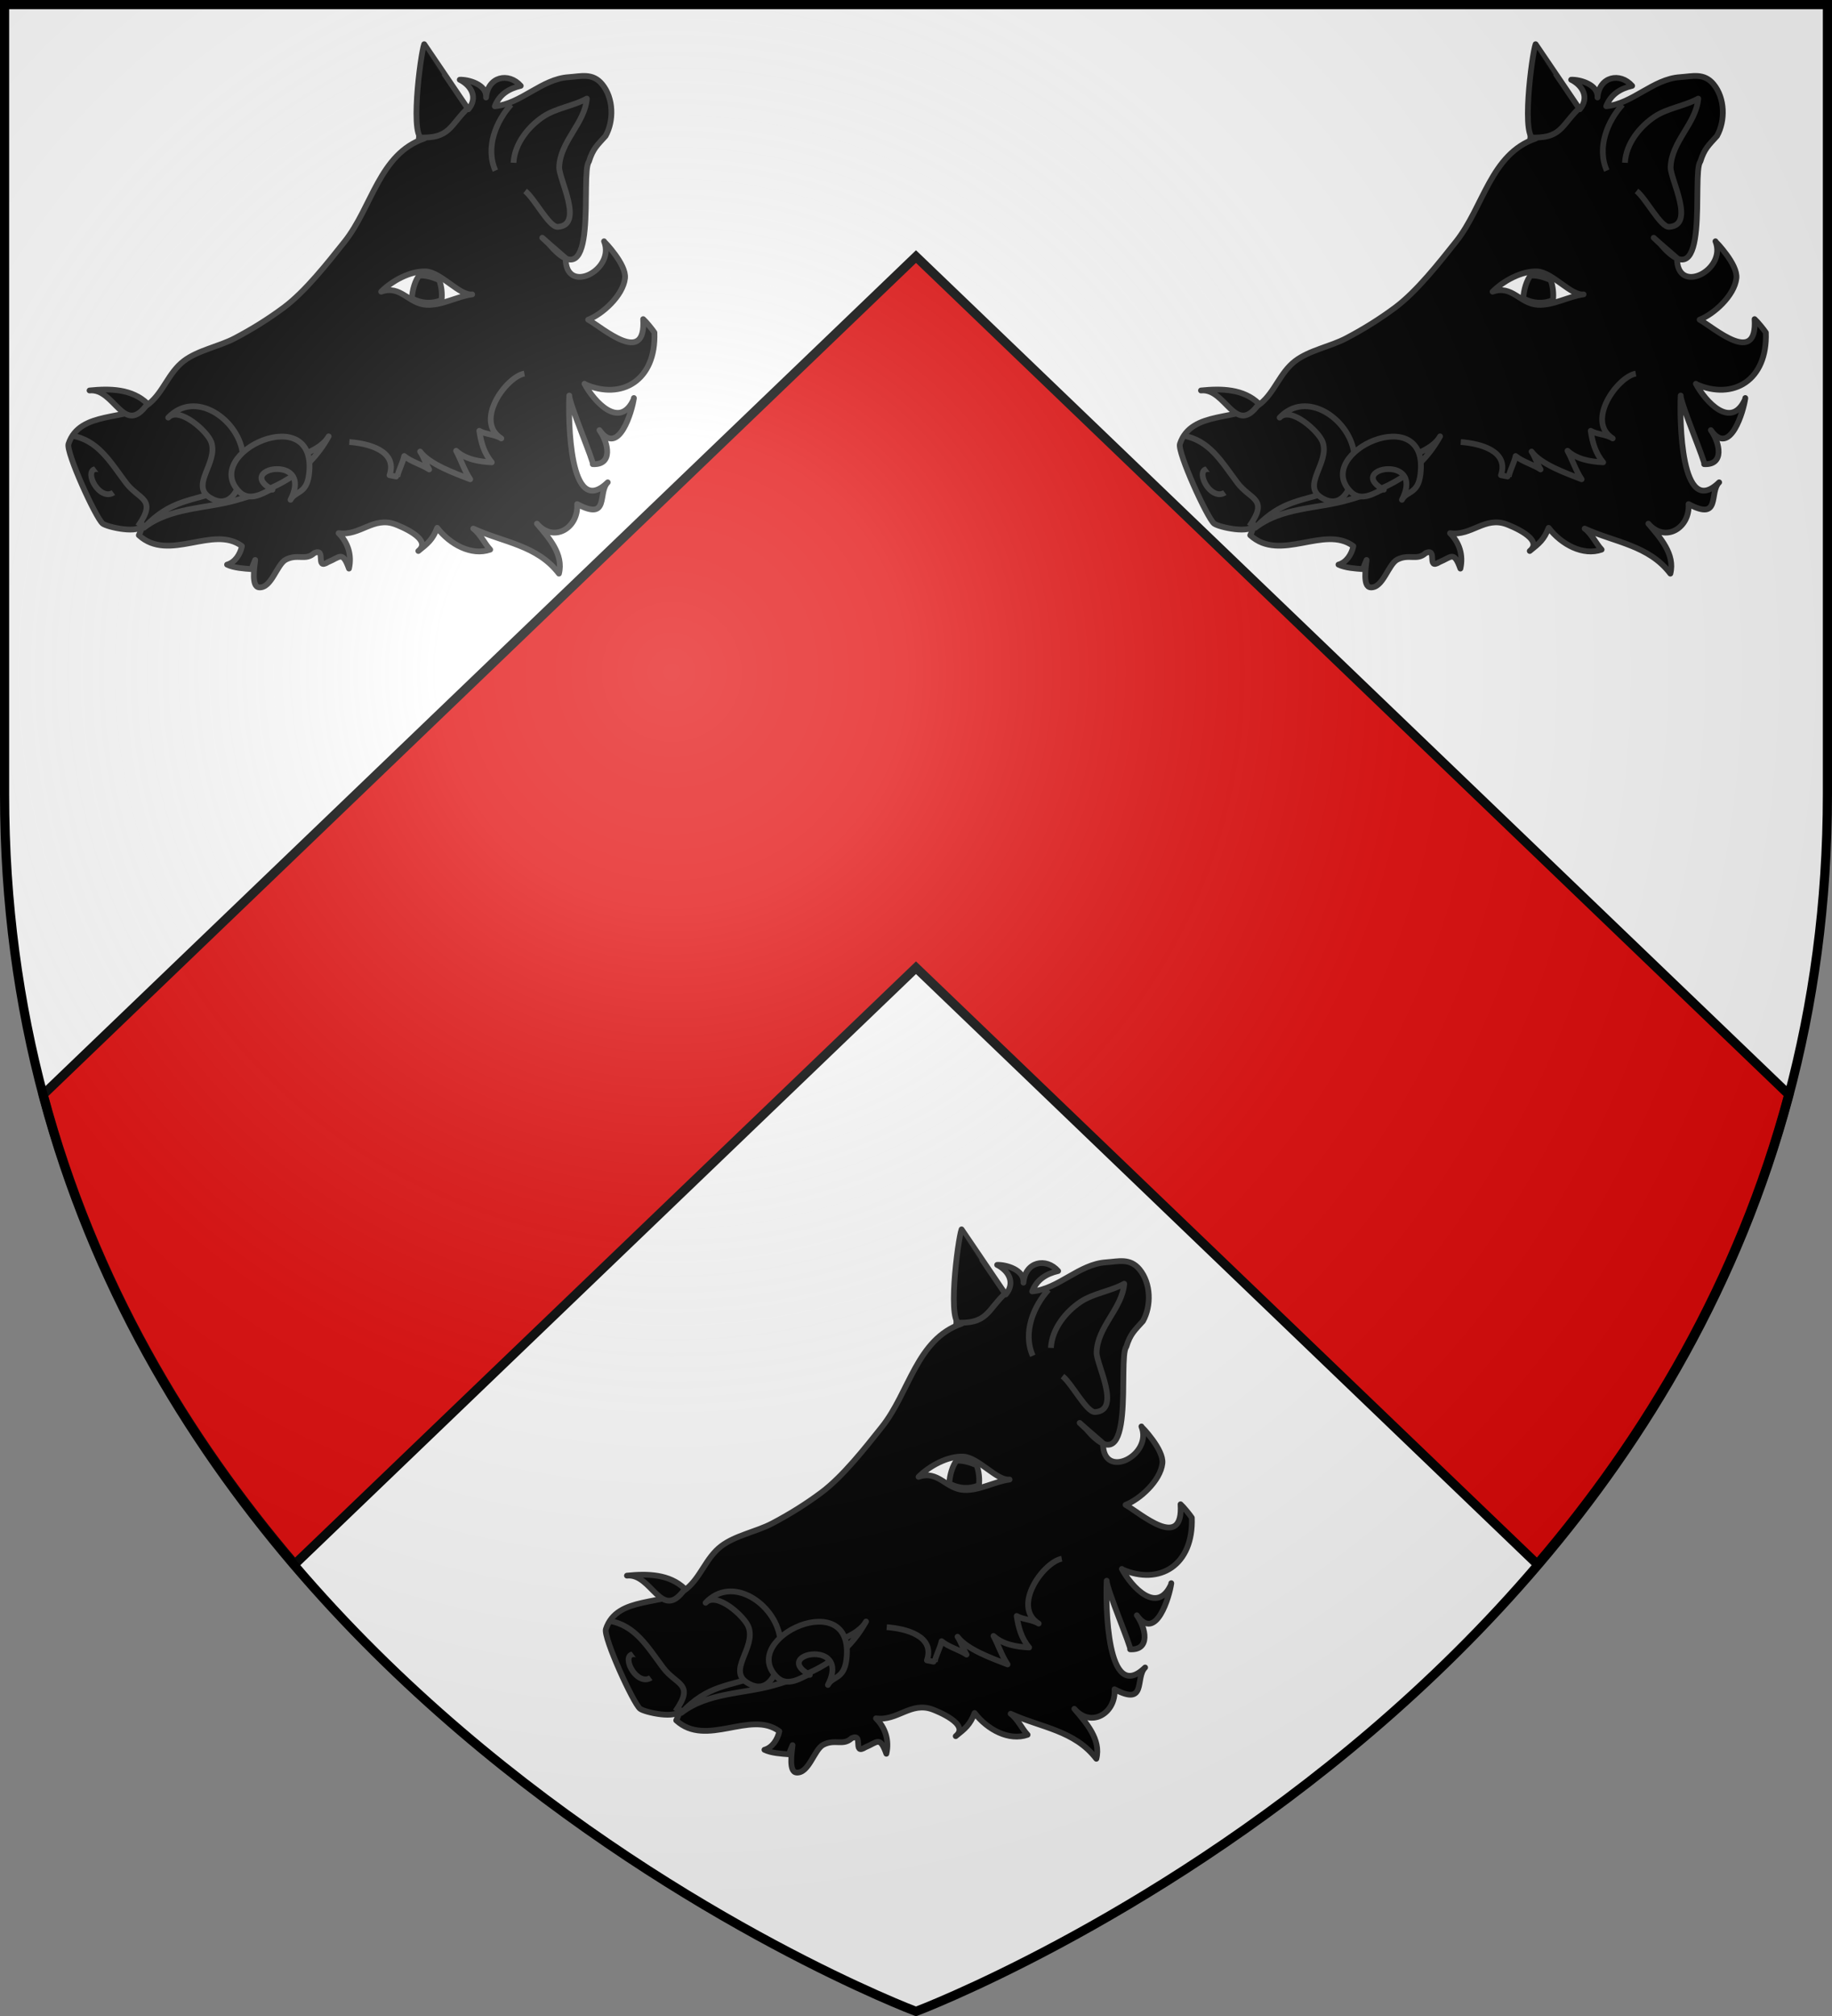
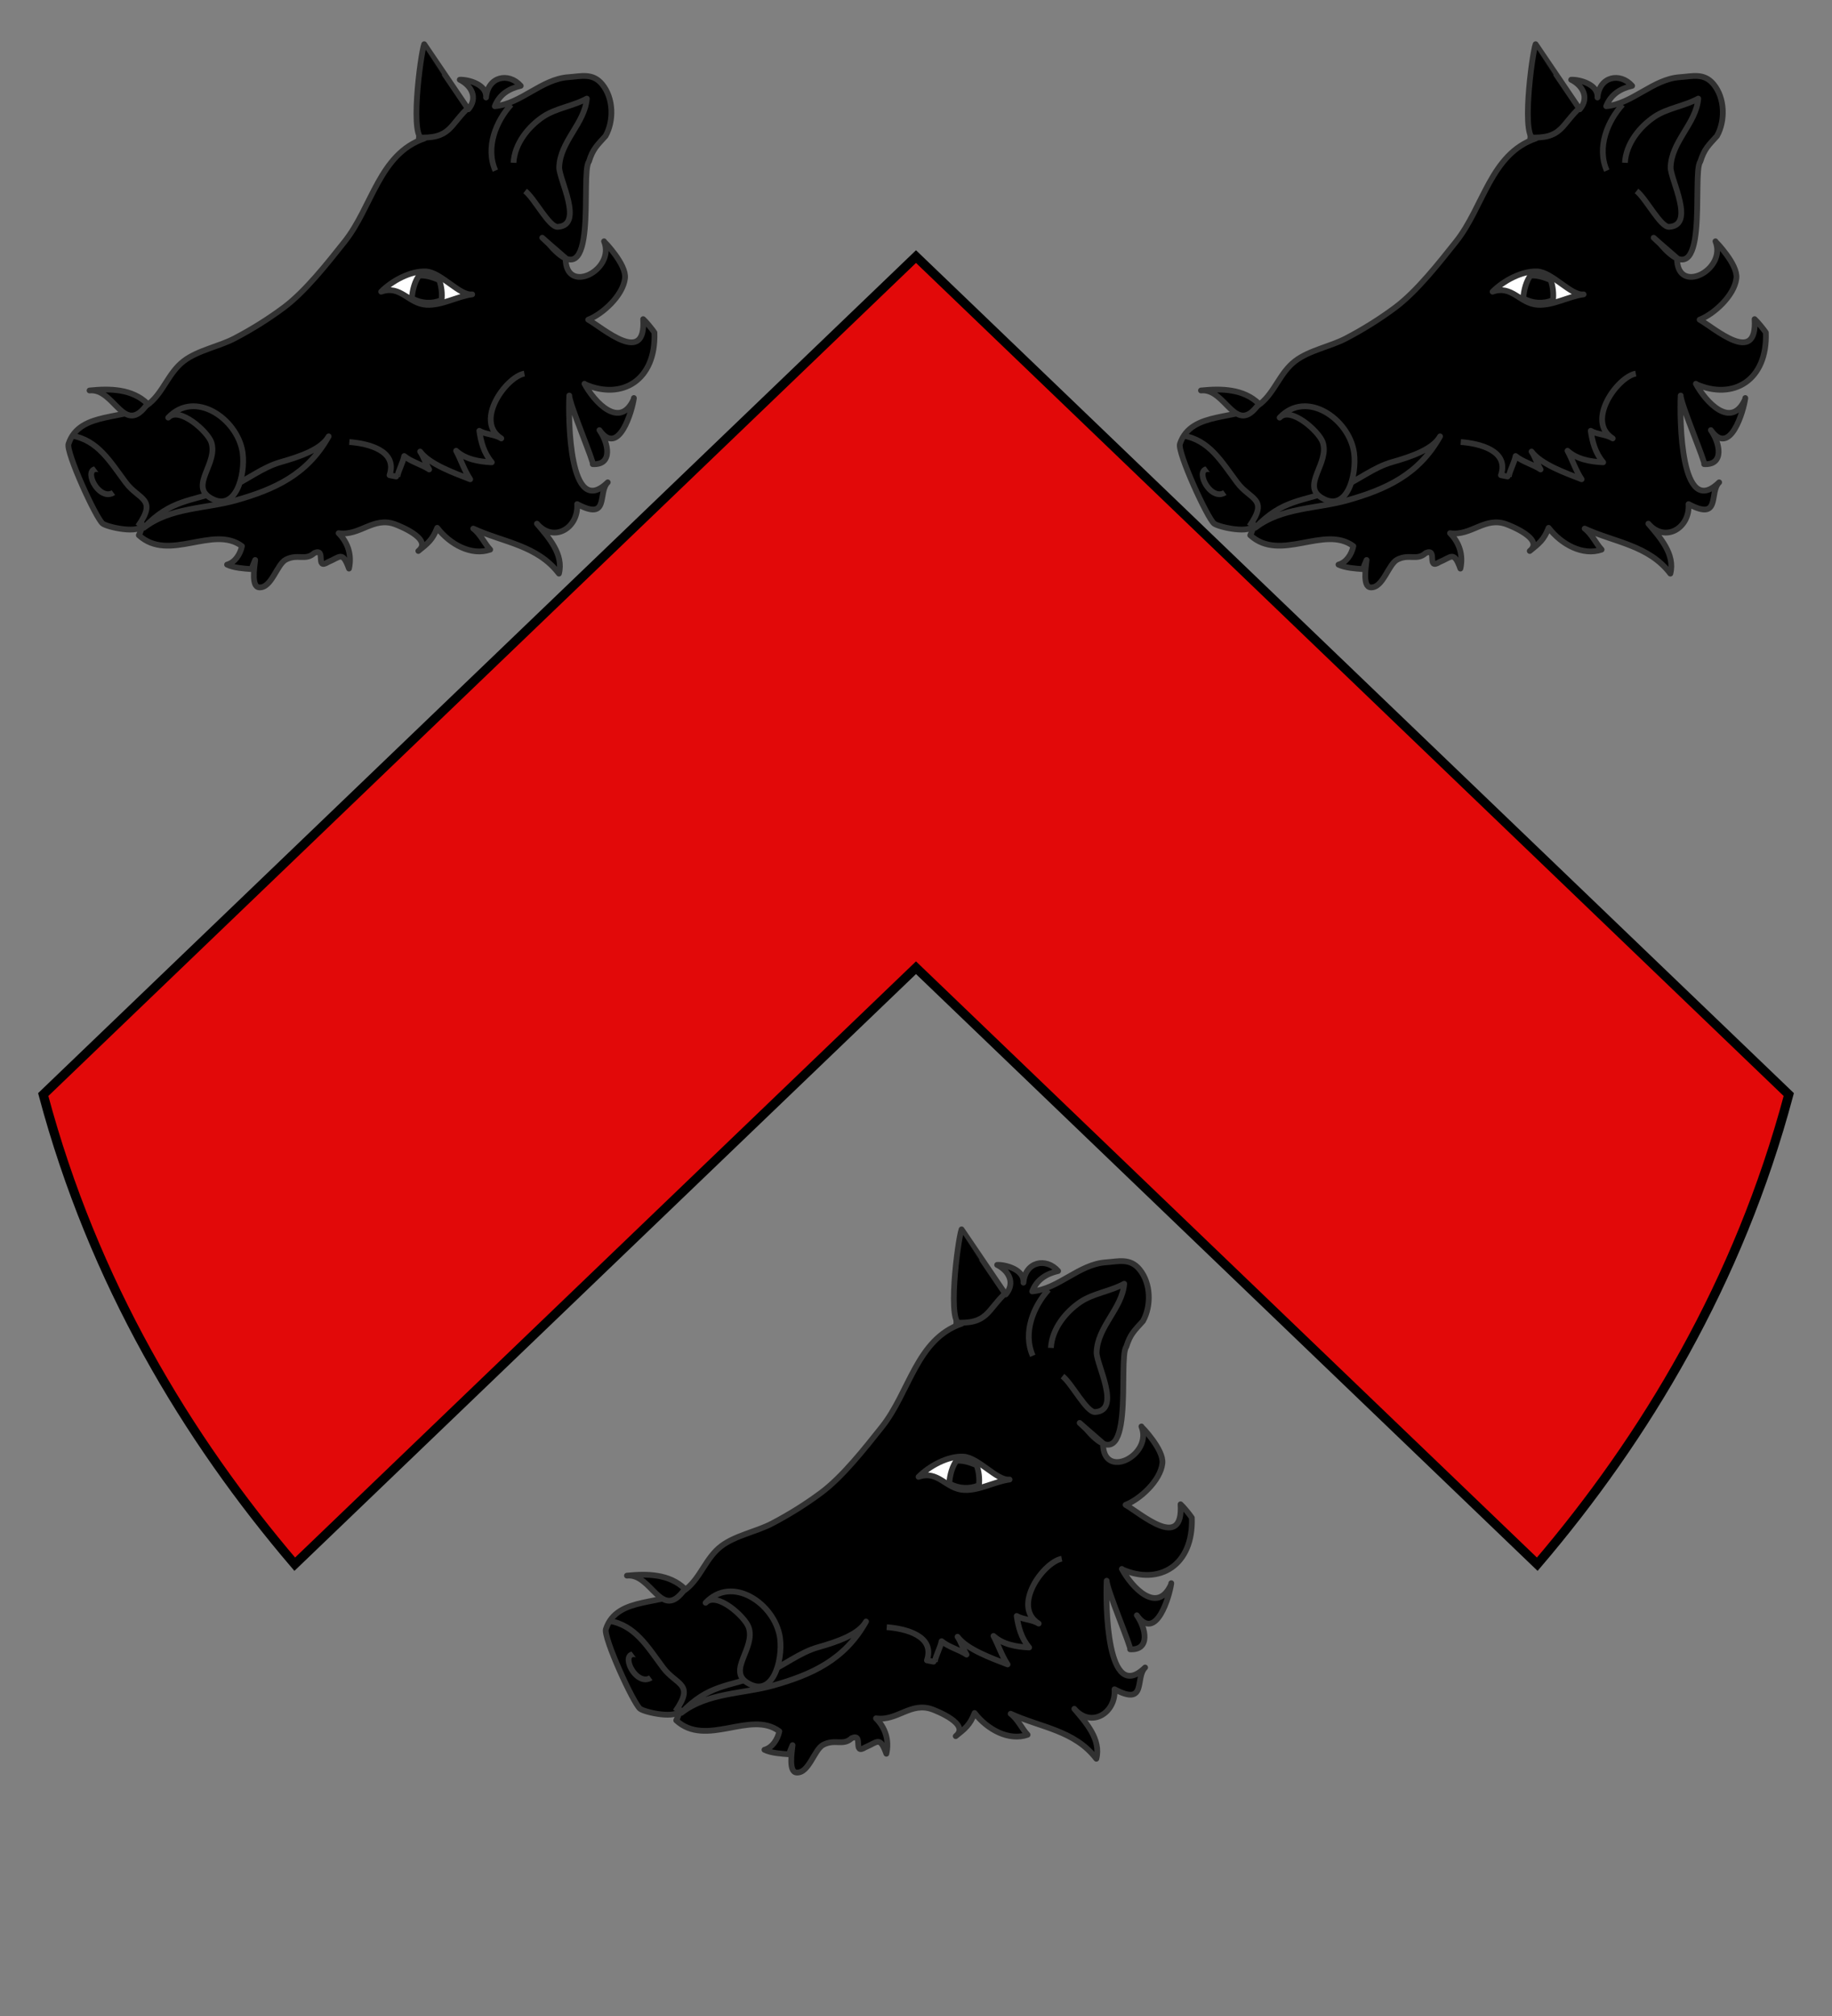
<svg xmlns="http://www.w3.org/2000/svg" xmlns:xlink="http://www.w3.org/1999/xlink" width="600" height="660" version="1.0">
  <rect width="100%" height="100%" fill="#808080" stroke="none" />
  <defs>
    <radialGradient id="c" cx="-80" cy="-80" r="405" gradientUnits="userSpaceOnUse">
      <stop offset="0" style="stop-color:#fff;stop-opacity:.31" />
      <stop offset=".19" style="stop-color:#fff;stop-opacity:.25" />
      <stop offset=".6" style="stop-color:#6b6b6b;stop-opacity:.125" />
      <stop offset="1" style="stop-color:#000;stop-opacity:.125" />
    </radialGradient>
-     <path id="a" d="M-298.5-298.5h597V-40C298.5 246.31 0 358.5 0 358.5S-298.5 246.31-298.5-40z" />
  </defs>
  <g transform="translate(300 300)">
    <use xlink:href="#a" width="600" height="660" style="fill:#fff" />
    <path d="M0-216-285.844 58.343c16.374 61.41 47.021 112.35 82.375 153.75L0 16.813l203.469 195.28c35.354-41.4 66.001-92.34 82.375-153.75z" style="opacity:1;fill:#e20909;fill-opacity:1;stroke:#000;stroke-width:3;stroke-linecap:butt;stroke-linejoin:miter;stroke-miterlimit:4;stroke-dasharray:none;stroke-opacity:1;display:inline" />
  </g>
  <g transform="translate(300 300)">
    <g id="b">
      <path d="M55.15 171.793c-8.313-8.827-8.024-8.783-5.01-5.23 14.66 21.376 12.586-21.986 15.885-25.358 1.77-4.136 3.249-5.033 6.331-7.83 3.245-4.63 3.924-11.986.652-16.938-2.72-4.115-6.607-3.303-10.686-3.454-8.922-.333-16.356 7.064-25.044 6.932 1.953-3.71 5.16-5.226 9.152-5.747-3.463-4.888-10.39-4.222-11.697 2.609.802-4.192-5.16-6.515-7.958-6.682 3.573 2.284 5.39 6.496 1.782 9.92-1-1.938-12.164-22.685-12.153-22.708-1.537 3.096-8.447 31.912-3.194 30.714-15.226 3.472-19.285 20.474-29.484 30.853-6.288 6.4-14.519 14.893-22.134 19.4-5.33 3.154-10.957 5.911-16.975 8.305-5.39 2.144-12.383 2.623-17.34 5.64-5.357 3.255-7.66 9.322-12.685 12.64-7.742 5.109-22.883-.302-27.718 10.418-1.158 2.567 6.37 25.06 8.397 27.088 1.354 1.352 11.934 4.87 12.916 1.696-.335 1.2-.848 2.32-1.533 3.348 8.869 10.03 24.538-.936 33.215 7.083-.852 2.652-2.858 5.072-5.483 5.51 2.025 1.296 5.534 1.902 7.829 2.306.466-1.007.953-1.95 1.486-2.86-.554 2.55-2.212 8.602.365 9.064 4.036.724 6.511-6.921 9.66-8.135 4.068-1.566 6.383 1.166 9.468-1.165 4.273-1.356-.496 5.698 4.164 3.418 4.108-1.192 5.08-3.29 6.602 2.838 1.458-4.272.573-8.477-2.168-11.887 6.843 1.732 11.927-4.366 18.77-.937 1.047.526 11.867 6.08 6.59 9.467 3.321-2.132 5.026-3.161 6.94-6.897 3.65 5.922 10.264 10.381 16.518 8.91-1.665-2.194-2.637-5.417-4.802-7.426 9.303 5.528 20.269 7.557 26.374 17.595 2.261-6.11-2.108-12.115-5.464-17.024 4.725 6.91 13.47 2.924 13.768-4.99 10.097 6.793 6.98-3.1 10.712-6.038-13.92 10.971-10.69-22.115-9.556-29.573-.373 2.445 5.99 23.252 5.291 23.142 6.605 1.042 5.89-6.303 3.345-10.853 5.37 9.596 11.388-5.327 12.298-9.181q.065-.28-.045.25c-5.578 9.62-13.028-.523-15.54-6.673q.021.054.06.138c11.583 6.63 23.422 1.157 24.482-14.413-.484-.973-2.412-3.914-3.208-4.76-.659 15.564-13.44 1.48-17.93-1.701 4.766-1.28 12.19-6.643 13.41-12.252.978-4.5-5.52-12.597-5.56-12.729 2.816 9.758-14.462 16.39-13.096 4.157z" style="fill:#000;stroke:#313131;stroke-width:1.888;stroke-linejoin:round;stroke-miterlimit:4;stroke-dasharray:none;stroke-opacity:1" transform="rotate(-6 64.93 113.996)" />
      <path d="M-62.34 235.074c-.485.147-.975.284-1.468.401-11.633 2.816-17.742 1.32-27.618 9.665 9.25-5.748 20.738-4.023 30.929-5.783 12.806-2.21 24.107-5.867 32.366-17.639-2.7 3.847-9.669 5.56-16.397 6.713-6.41 1.101-11.798 4.823-17.812 6.643z" style="fill:#000;stroke:#313131;stroke-width:1.888;stroke-linejoin:round;stroke-miterlimit:4;stroke-dasharray:none;stroke-opacity:1" transform="rotate(-6 64.93 113.996)" />
      <path d="M-21.584 224.273c6.21 1.126 15.483 4.518 11.952 12.174 0 0 2.541.805 2.501.737.505-1.937 2.232-4.231 2.934-6.474 2.066 2.13 5.447 3.359 7.675 5.219-.728-1.412-1.51-4.716-2.331-6.126 2.63 4.477 10.45 8.194 15.358 10.733-1.652-3.143-2.332-6.636-3.618-9.76 2.739 3.073 6.988 4.326 11.22 4.978-2.266-3.343-2.814-6.944-2.976-10.687 1.88 1.412 4.86 1.634 6.9 3.233-8.28-6.492 3.574-19.825 9.738-20.325" style="fill:none;stroke:#313131;stroke-width:1.888;stroke-linejoin:round;stroke-miterlimit:4;stroke-dasharray:none;stroke-opacity:1" transform="rotate(-6 64.93 113.996)" />
      <path d="M41.446 138.968c1.002-6.287 6.22-11.348 11.226-13.986 4.454-2.343 10.102-2.42 14.848-4.395-1.56 8.095-10.201 12.99-11.347 21.415-.516 3.813 6.192 19.767-2.528 19.349-2.802-.135-6.545-10.04-9.397-12.796" style="fill:#000;stroke:#313131;stroke-width:1.888;stroke-linejoin:round;stroke-miterlimit:4;stroke-dasharray:none;stroke-opacity:1" transform="rotate(-6 64.93 113.996)" />
      <path d="M29.162 119.076c-7.492 5.451-7.123 10.22-18.578 8.29" style="fill:none;stroke:#313131;stroke-width:1.888;stroke-linejoin:round;stroke-miterlimit:4;stroke-dasharray:none;stroke-opacity:1" transform="rotate(-6 64.93 113.996)" />
      <path d="M35.266 140.901c-2.544-7.925 1.975-16.145 7.393-20.975M-106.62 227.86c.77 3.043 3.764 6.672 6.965 4.516 1.187-.803-2.563-7.015-3.726-7.536-3.085-1.38-3.841.642-3.239 3.02z" style="fill:#000;stroke:#313131;stroke-width:1.888;stroke-linejoin:round;stroke-miterlimit:4;stroke-dasharray:none;stroke-opacity:1" transform="rotate(-6 64.93 113.996)" />
      <path d="M-111.833 212.692c8.386 2.284 11.68 9.807 16.032 17.11 3.701 6.21 9.879 6.16 2.499 14.635M-56.71 224.251c0-.143-.009-.286-.016-.427-.59-10.977-13.362-21.999-23.018-13.699 3.976-3.417 12.36 5.866 13.188 9.472 1.603 6.982-8.436 13.24-2.363 17.978 7.837 6.122 12.39-6.172 12.21-13.324z" style="fill:#000;stroke:#313131;stroke-width:1.888;stroke-linejoin:round;stroke-miterlimit:4;stroke-dasharray:none;stroke-opacity:1" transform="rotate(-6 64.93 113.996)" />
-       <path d="M-44.301 230.967c3.185 1.057 5.44 4.183 1.576 10.103 1.774-2.72 5.394-1.245 6.871-7.533 5.712-24.322-34.722-10.88-23.25 3.192 3.667 4.49 9.86-.24 10.84.43-7.184-4.923-.638-7.717 3.963-6.192z" style="fill:#000;stroke:#313131;stroke-width:1.888;stroke-linejoin:round;stroke-miterlimit:4;stroke-dasharray:none;stroke-opacity:1" transform="rotate(-6 64.93 113.996)" />
      <path d="M-6.076 176.413c6.64-1.59 8.458 4.876 14.308 5.825 5.002.802 10.215-1.692 15.246-1.834-4.097.114-9.374-8.293-14.324-9.054-4.97-.76-11.364 1.902-15.23 5.063z" style="fill:#fff;stroke:#313131;stroke-width:1.888;stroke-linejoin:round;stroke-miterlimit:4;stroke-dasharray:none;stroke-opacity:1" transform="rotate(-6 64.93 113.996)" />
      <path d="M7.143 172.082c-1.87 1.913-2.979 4.805-3.453 7.56 2.913 2.005 6.36 2.56 9.607 1.578.48-1.892.474-4.7-.082-6.624-2.095-1.173-4.547-2.226-6.74-2.094M-104.44 198.594c8.292.02 9.574 16.504 18.434 6.3-4.522-5.418-11.755-6.284-18.433-6.3z" style="fill:#000;stroke:#313131;stroke-width:1.888;stroke-linejoin:round;stroke-miterlimit:4;stroke-dasharray:none;stroke-opacity:1" transform="rotate(-6 64.93 113.996)" />
    </g>
    <use xlink:href="#b" width="600" height="660" transform="translate(188 -388)" />
    <use xlink:href="#b" width="600" height="660" transform="translate(-176 -388)" />
  </g>
  <use xlink:href="#a" width="600" height="660" style="fill:url(#c)" transform="translate(300 300)" />
  <use xlink:href="#a" width="600" height="660" style="fill:none;stroke:#000;stroke-width:3" transform="translate(300 300)" />
</svg>